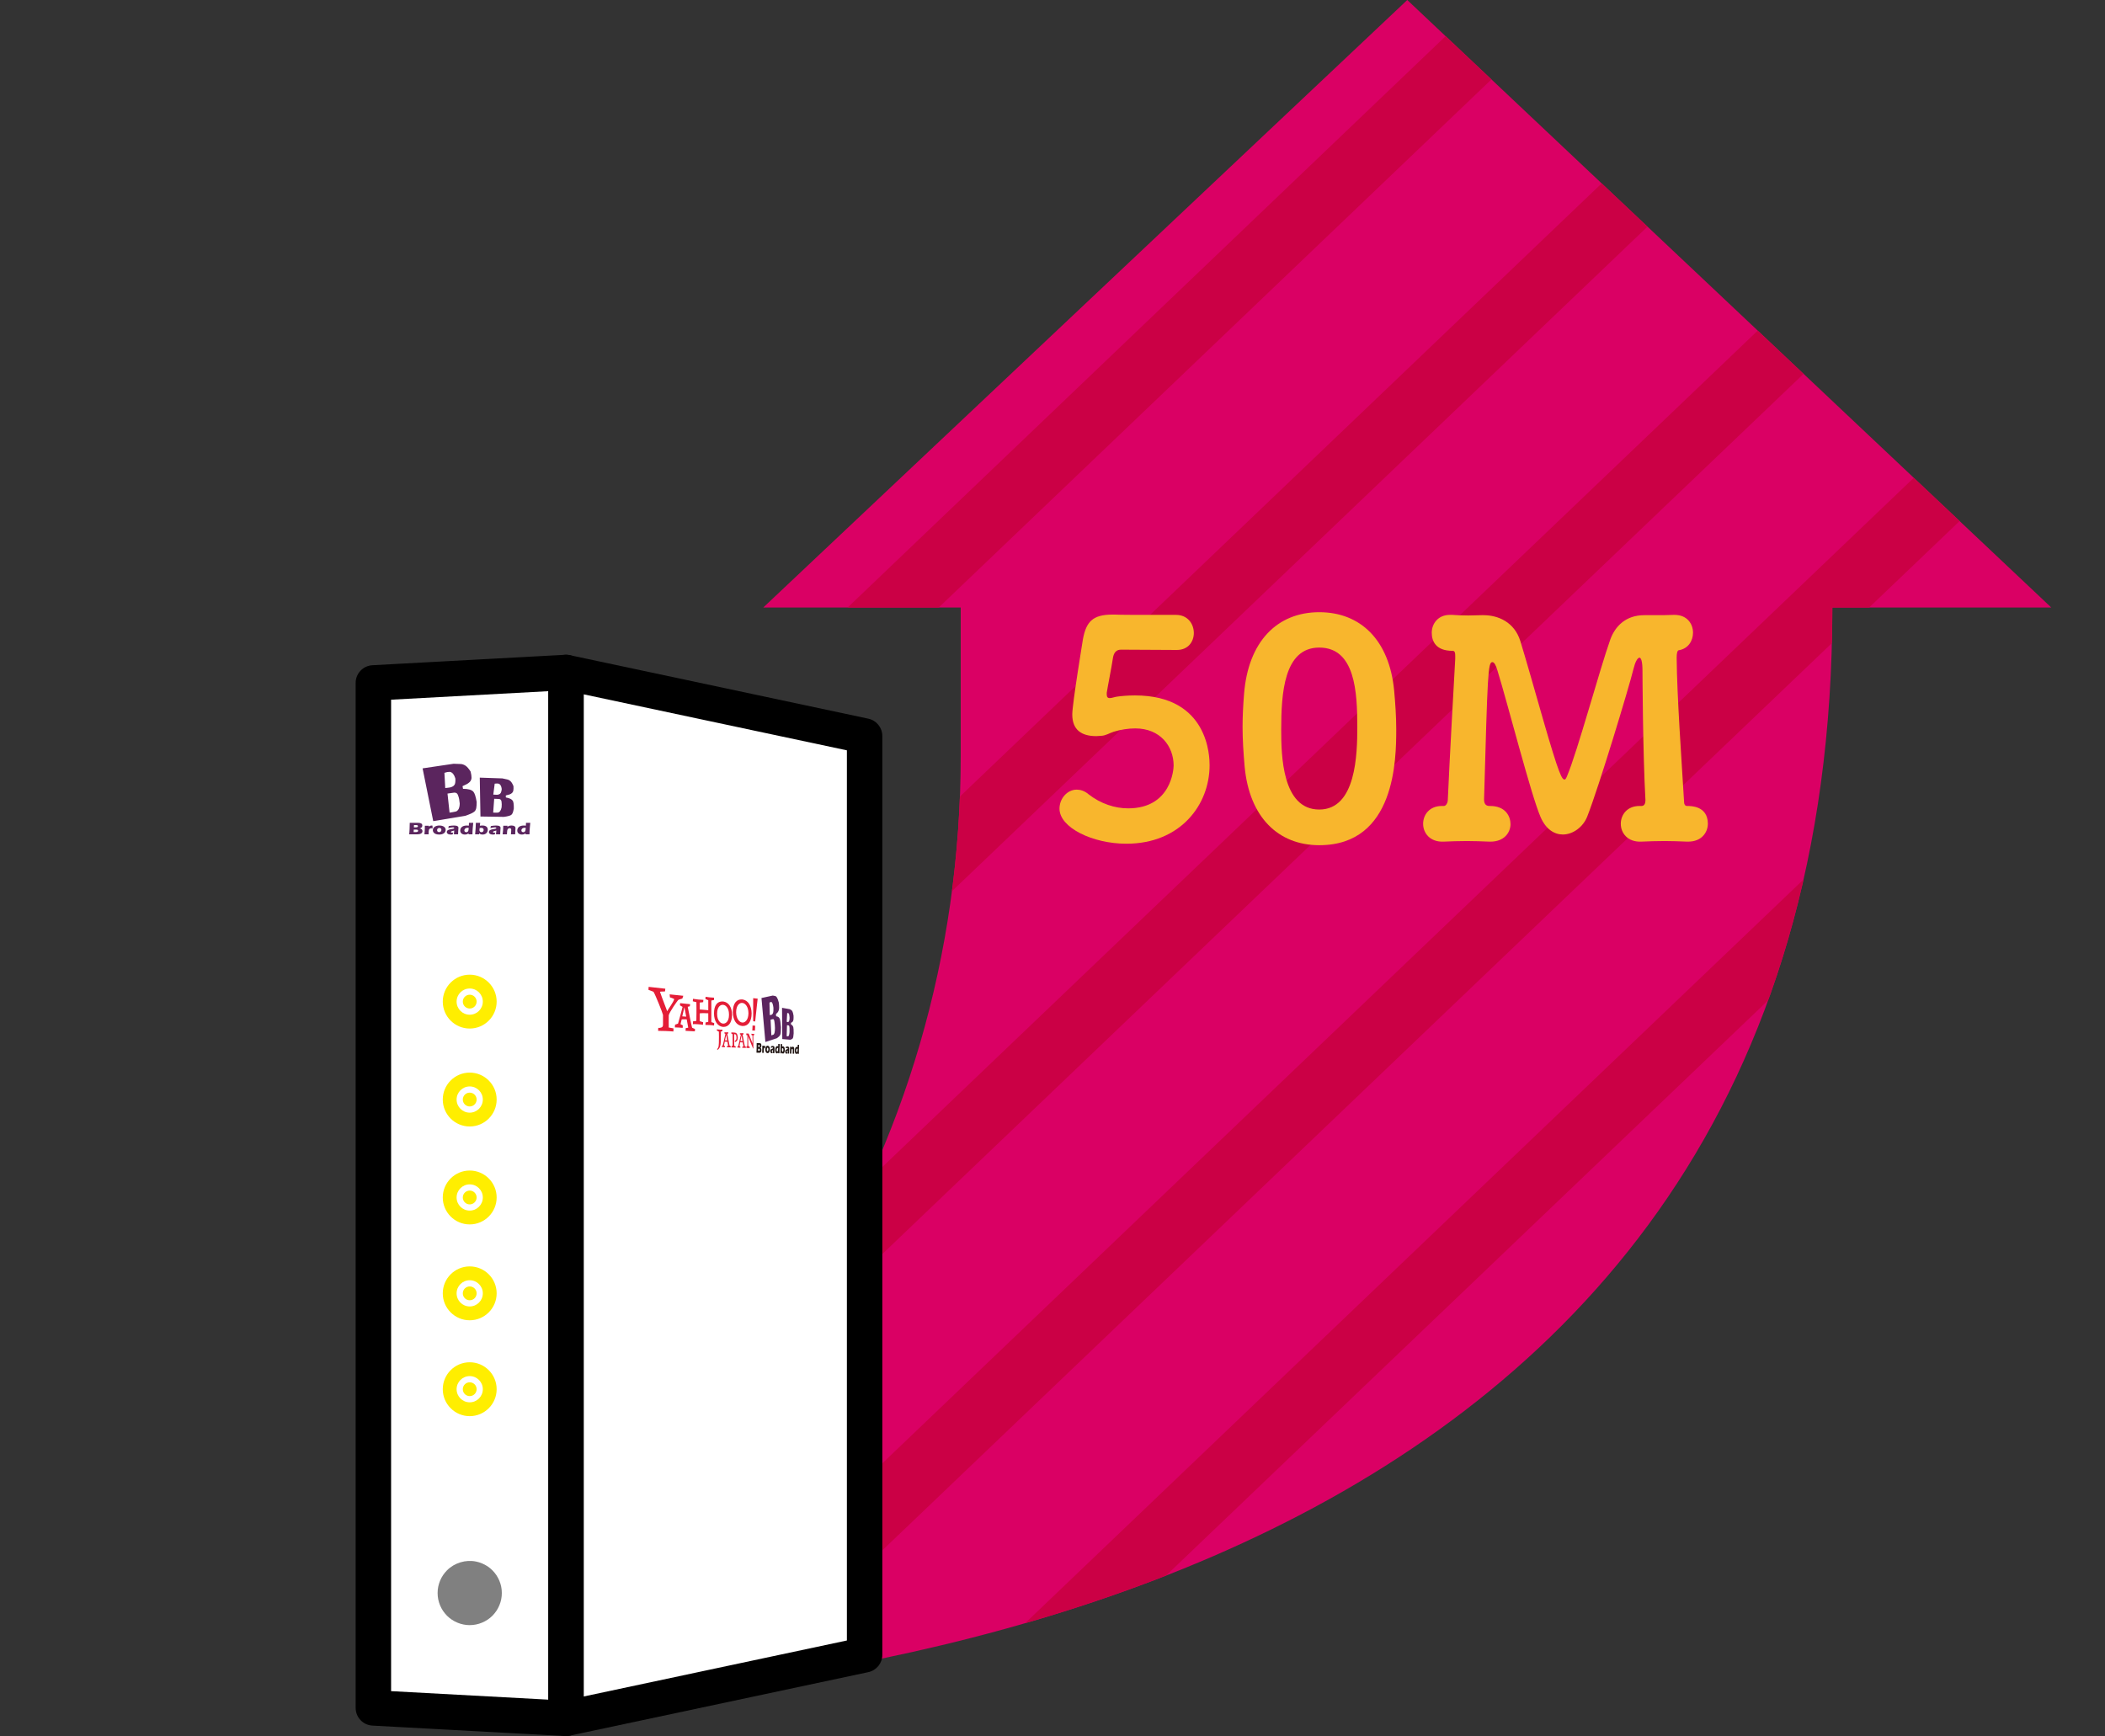
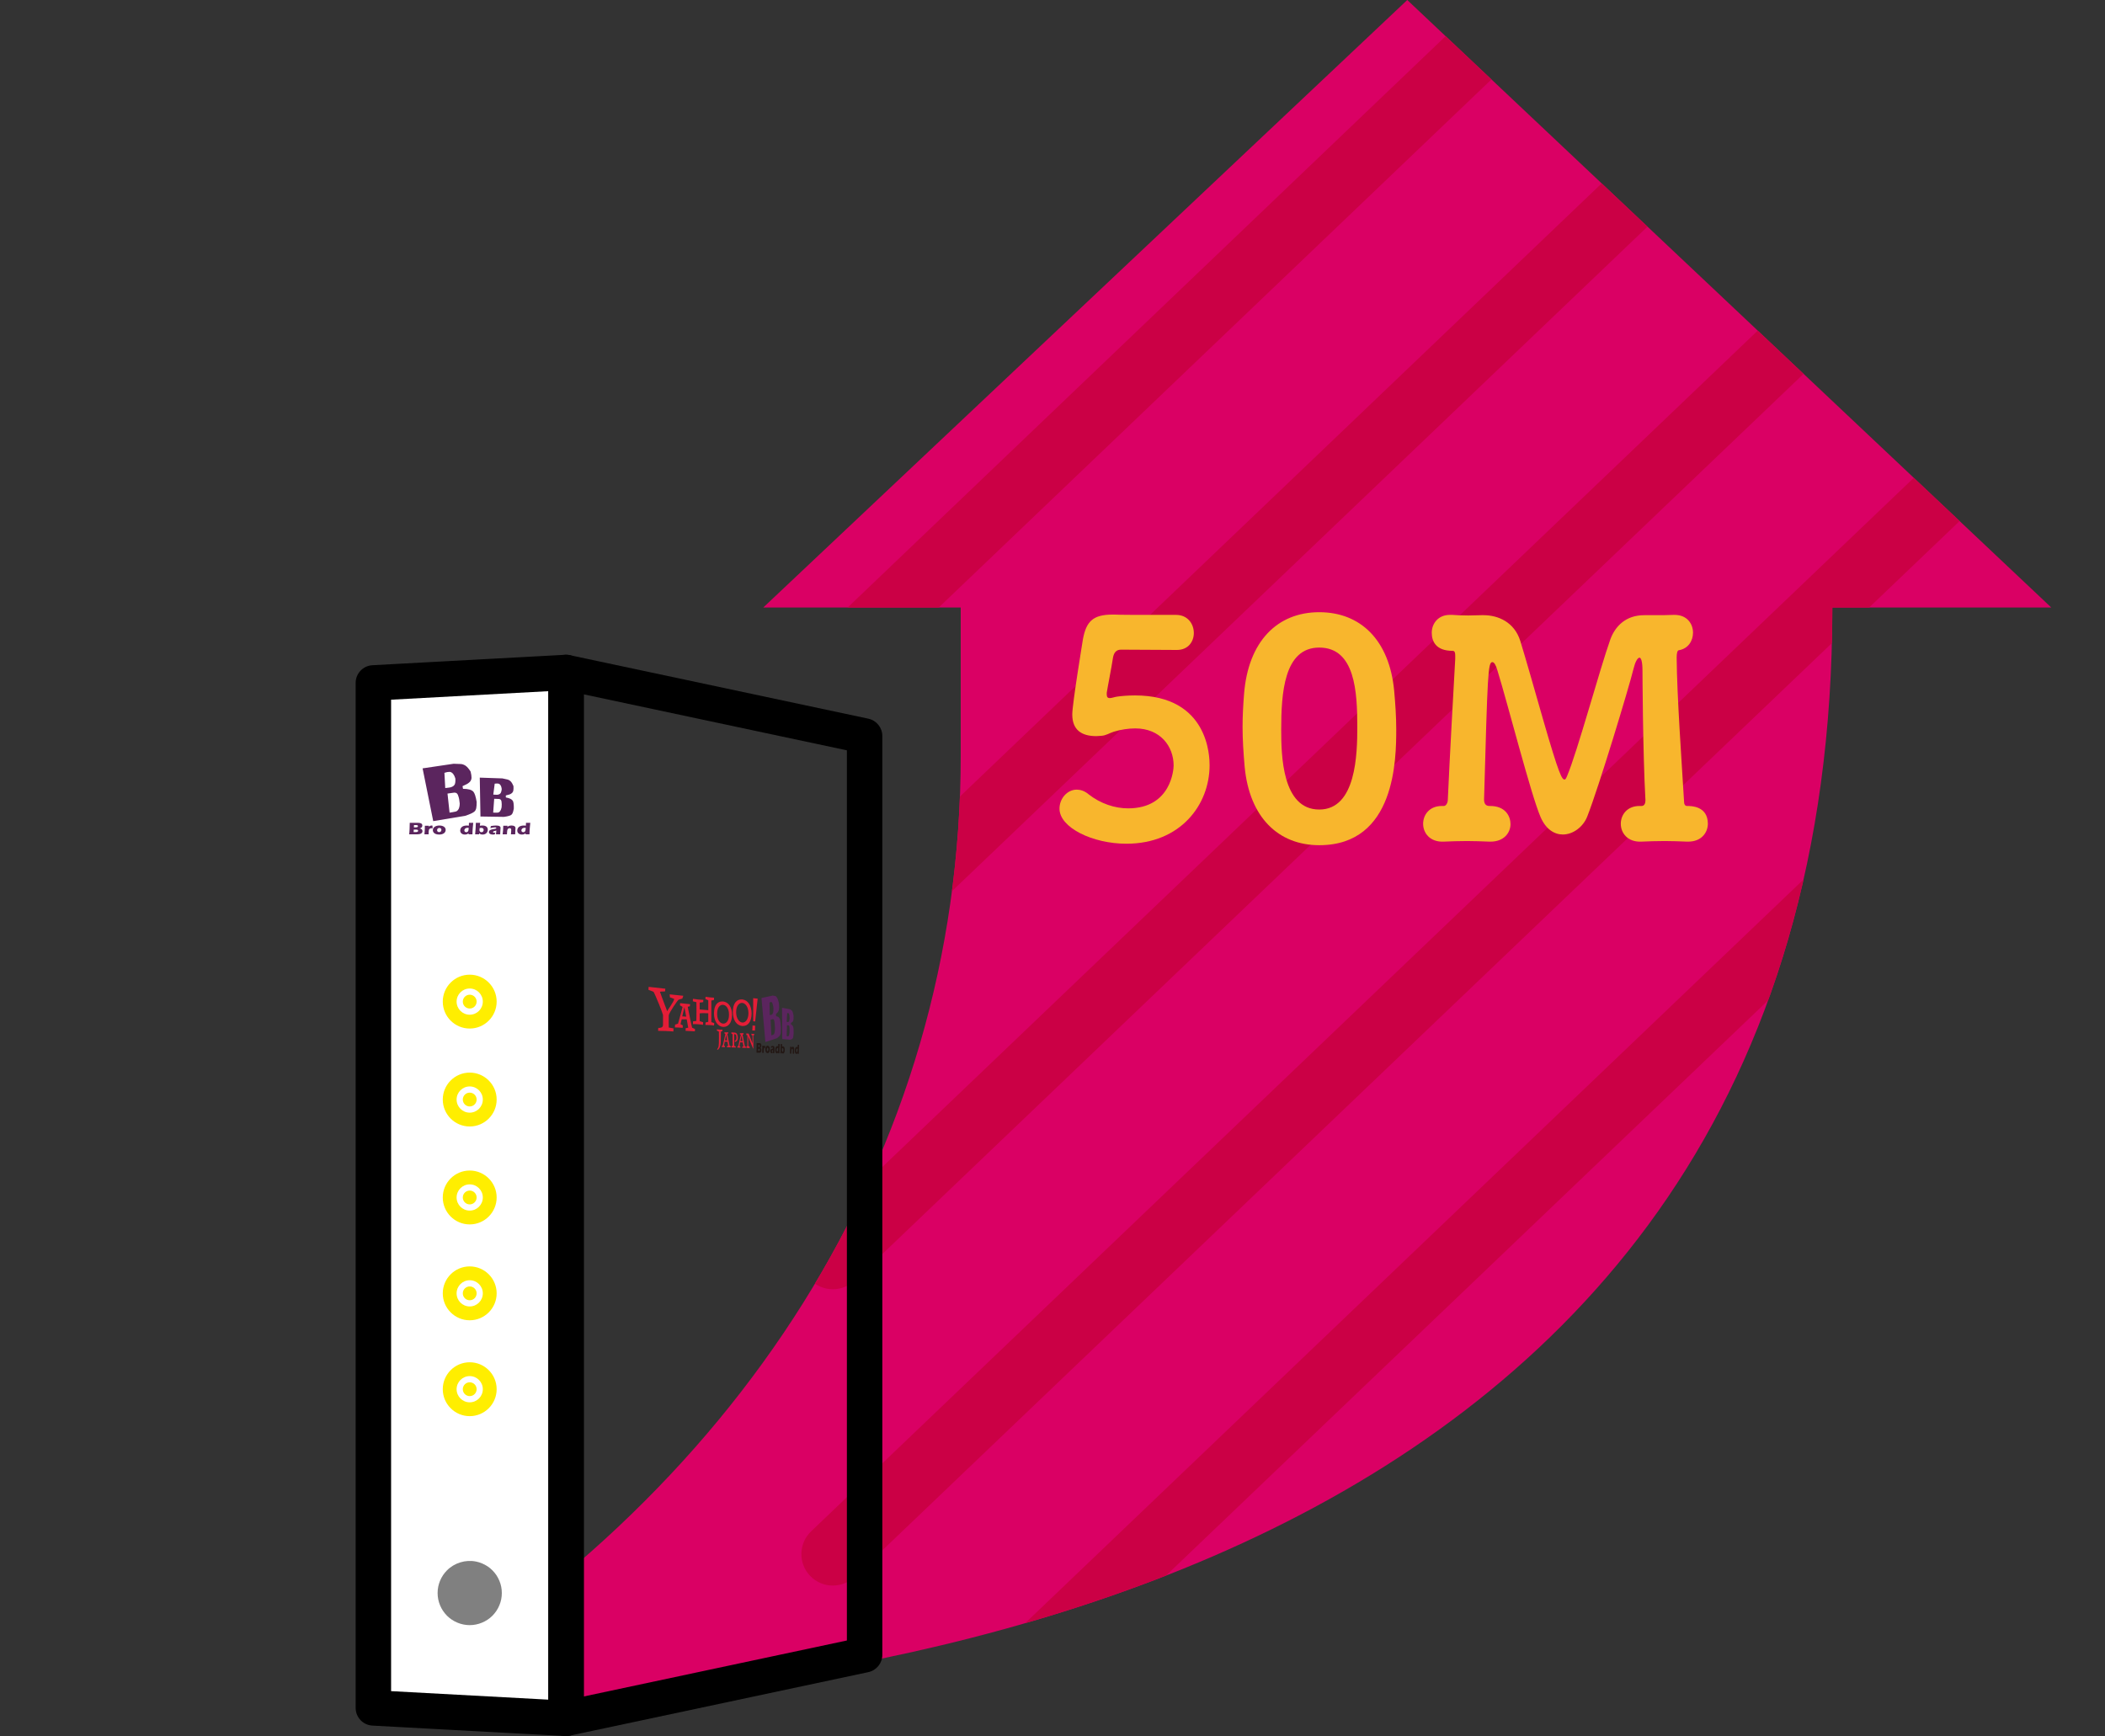
<svg xmlns="http://www.w3.org/2000/svg" id="b" viewBox="0 0 560 461.903">
  <rect x="0" y="0" width="560" height="461.903" fill="#333333" stroke="none" />
  <defs>
    <style>.h{fill:#231815;}.h,.i,.j,.k,.l,.m,.n,.o,.p,.q,.r{stroke-width:0px;}.i{fill:none;}.j{fill:#5b255e;}.k{fill:#cb0045;}.l{fill:#000;}.m{fill:gray;}.n{fill:#f8b62d;}.o{fill:#fe0;}.s{clip-path:url(#f);}.t{clip-path:url(#d);}.p{fill:#fff;}.q{fill:#e41d37;}.r{fill:#da0064;}</style>
    <clipPath id="d">
      <rect class="i" width="560" height="461.903" />
    </clipPath>
    <clipPath id="f">
      <path id="g" class="i" d="M255.583,201.105v-39.465s-52.533,0-52.533,0L374.38,0l171.33,161.64h-58.245s0,0,0,0c0,263.512-268.18,292.775-388.136,292.775,96.393-55.693,156.253-146.937,156.253-253.31Z" />
    </clipPath>
  </defs>
  <g id="c">
    <g class="t">
      <path id="e" class="r" d="M255.583,201.105v-39.465s-52.533,0-52.533,0L374.38,0l171.33,161.64h-58.245s0,0,0,0c0,263.512-268.18,292.775-388.136,292.775,96.393-55.693,156.253-146.937,156.253-253.31Z" />
      <g class="s">
        <path class="k" d="M221.565,185.345c-2.206,0-4.408-.866-6.053-2.587-3.193-3.342-3.072-8.64.27-11.833L516.593-116.511c3.342-3.194,8.641-3.074,11.834.269,3.193,3.342,3.072,8.64-.27,11.833L227.347,183.027c-1.621,1.549-3.703,2.318-5.781,2.318Z" />
        <path class="k" d="M221.565,264.184c-2.206,0-4.408-.866-6.053-2.587-3.193-3.342-3.072-8.64.27-11.833L516.593-37.672c3.342-3.194,8.641-3.074,11.834.269,3.193,3.342,3.072,8.64-.27,11.833L227.347,261.865c-1.621,1.549-3.703,2.318-5.781,2.318Z" />
        <path class="k" d="M221.565,343.022c-2.206,0-4.408-.866-6.053-2.587-3.193-3.342-3.072-8.64.27-11.833L516.593,41.166c3.342-3.194,8.641-3.074,11.834.269,3.193,3.342,3.072,8.64-.27,11.833L227.347,340.704c-1.621,1.549-3.703,2.318-5.781,2.318Z" />
        <path class="k" d="M221.565,421.861c-2.206,0-4.408-.866-6.053-2.587-3.193-3.342-3.072-8.64.27-11.833L516.593,120.005c3.342-3.194,8.641-3.074,11.834.269,3.193,3.342,3.072,8.64-.27,11.833L227.347,419.542c-1.621,1.549-3.703,2.318-5.781,2.318Z" />
        <path class="k" d="M221.565,500.699c-2.206,0-4.408-.866-6.053-2.587-3.193-3.342-3.072-8.64.27-11.833l300.811-287.435c3.342-3.194,8.641-3.074,11.834.269,3.193,3.342,3.072,8.64-.27,11.833L227.347,498.381c-1.621,1.549-3.703,2.318-5.781,2.318Z" />
      </g>
      <path class="n" d="M295.934,163.519h.633c1.977.079,3.399.079,16.288.079,3.163,0,4.744,2.451,4.744,4.823,0,2.214-1.423,4.507-4.507,4.507-2.214,0-12.414-.079-14.865-.079-1.265,0-1.897.791-2.135,2.135-.396,2.688-1.424,7.749-1.66,9.331v.474c0,.712.315.949.79.949.554,0,1.345-.316,1.978-.395,1.106-.158,2.767-.316,4.744-.316,19.688,0,19.847,16.447,19.847,18.582,0,10.517-7.749,20.875-22.14,20.875-8.936,0-17.791-4.27-17.791-9.331,0-2.688,2.056-5.061,4.586-5.061.948,0,2.056.316,3.084,1.186,3.32,2.609,7.116,3.795,10.595,3.795,11.466,0,12.099-10.437,12.099-11.386,0-5.14-3.559-9.884-10.2-9.884-1.898,0-3.875.316-5.693.87-1.266.396-2.056,1.028-3.4,1.107-.475,0-.869.079-1.265.079-3.954,0-6.405-1.66-6.405-5.772,0-2.847,2.847-20.005,2.847-20.084.87-4.586,2.609-6.484,7.828-6.484Z" />
      <path class="n" d="M331.118,204.004c-.316-3.637-.553-7.116-.553-10.596,0-2.925.157-5.772.395-8.777,1.107-13.996,8.856-21.745,20.005-21.745,10.991,0,18.661,7.433,19.927,20.875.315,3.479.553,6.879.553,10.279,0,7.828-.158,30.838-20.479,30.838-10.911,0-18.581-7.433-19.847-20.875ZM361.086,193.408c0-9.251-.553-21.112-10.121-21.112-9.409,0-10.121,12.177-10.121,21.903,0,6.721.237,21.191,10.121,21.191,9.806,0,10.121-14.707,10.121-21.982Z" />
      <path class="n" d="M436.717,214.441c.79,0,1.027-.791,1.027-1.502-.712-12.81-.791-34.554-.791-34.554,0-2.451-.395-3.4-.79-3.4-.554,0-1.187,1.265-1.582,2.926-1.265,5.14-9.251,31.549-12.335,39.377-1.106,2.767-3.795,4.744-6.483,4.744-2.214,0-4.507-1.344-5.931-4.666-2.53-5.851-8.618-29.73-11.465-38.982-.396-1.423-.87-2.214-1.345-2.214-1.186,0-1.265,3.084-2.214,36.531,0,.949.316,1.74,1.424,1.74,4.428-.079,5.613,2.925,5.613,4.823,0,2.293-1.739,4.665-5.298,4.665h-.315c-2.057-.079-4.033-.158-5.931-.158-2.293,0-4.349.079-6.247.158-3.637.158-5.456-2.293-5.456-4.744,0-2.372,1.661-4.744,4.981-4.744h.554c.554,0,1.028-.87,1.028-1.582.554-12.335,1.423-27.438,1.977-37.559v-.791c0-.791-.079-1.344-.712-1.344-4.507,0-5.534-2.609-5.534-4.823,0-2.372,1.66-4.744,4.823-4.744h.632c.87.079,2.53.158,4.271.158,1.186,0,2.451-.079,3.558-.079h.475c3.875,0,8.224,1.818,9.805,6.879,1.345,4.349,3.796,12.968,6.01,20.717,4.349,15.103,5.061,16.13,5.772,16.13.237,0,.395-.316.632-.87,2.768-6.484,8.698-28.466,11.545-36.452,1.265-3.4,4.032-6.405,9.014-6.405h2.293c1.978,0,4.271,0,5.535-.079h.237c3.321,0,4.902,2.372,4.902,4.744,0,2.135-1.265,4.27-3.795,4.665-.396.079-.554.87-.554,1.977.079,10.279,1.344,27.833,1.977,38.429,0,.553.237,1.028.791,1.028,1.106,0,5.456,0,5.535,4.665,0,2.451-1.74,4.823-5.219,4.823h-.316c-2.056-.079-4.033-.158-5.931-.158-2.293,0-4.349.079-6.246.158-3.638.158-5.456-2.293-5.456-4.744,0-2.372,1.66-4.744,4.981-4.744h.554Z" />
      <polygon class="p" points="99.329 454.416 99.329 181.698 150.59 178.922 150.59 457.191 99.329 454.416" />
      <path class="l" d="M150.59,461.903c-.085,0-.17-.002-.255-.007l-51.261-2.775c-2.5-.135-4.458-2.202-4.458-4.706V181.698c0-2.503,1.958-4.57,4.458-4.706l51.261-2.776c1.293-.068,2.556.394,3.496,1.285.939.89,1.472,2.127,1.472,3.421v278.269c0,1.294-.532,2.531-1.472,3.421-.878.832-2.039,1.292-3.241,1.292ZM104.042,449.951l41.835,2.265V183.897l-41.835,2.266v263.789Z" />
-       <polygon class="p" points="230.013 440.292 230.013 195.821 150.59 178.922 150.59 457.191 230.013 440.292" />
      <path class="l" d="M150.59,461.903c-1.069,0-2.119-.364-2.965-1.05-1.105-.895-1.748-2.241-1.748-3.663V178.922c0-1.422.643-2.768,1.748-3.663,1.104-.895,2.558-1.243,3.945-.947l79.424,16.899c2.176.463,3.732,2.385,3.732,4.609v244.471c0,2.225-1.557,4.146-3.732,4.609l-79.424,16.899c-.325.069-.653.103-.98.103ZM155.303,184.743v266.627l69.998-14.894v-236.84l-69.998-14.894ZM230.014,440.292h.01-.01Z" />
      <circle class="o" cx="124.96" cy="266.494" r="1.839" />
      <path class="o" d="M124.96,273.66c-3.952,0-7.167-3.215-7.167-7.167s3.215-7.167,7.167-7.167,7.166,3.215,7.166,7.167-3.215,7.167-7.166,7.167ZM124.96,263.006c-1.924,0-3.488,1.564-3.488,3.488s1.564,3.488,3.488,3.488,3.487-1.564,3.487-3.488-1.564-3.488-3.487-3.488Z" />
      <circle class="o" cx="124.96" cy="292.55" r="1.839" />
      <path class="o" d="M124.96,299.716c-3.952,0-7.167-3.215-7.167-7.167s3.215-7.167,7.167-7.167,7.166,3.215,7.166,7.167-3.215,7.167-7.166,7.167ZM124.96,289.062c-1.924,0-3.488,1.564-3.488,3.488s1.564,3.488,3.488,3.488,3.487-1.564,3.487-3.488-1.564-3.488-3.487-3.488Z" />
      <circle class="o" cx="124.96" cy="318.606" r="1.839" />
      <path class="o" d="M124.96,325.772c-3.952,0-7.167-3.215-7.167-7.167s3.215-7.167,7.167-7.167,7.166,3.215,7.166,7.167-3.215,7.167-7.166,7.167ZM124.96,315.118c-1.924,0-3.488,1.564-3.488,3.488s1.564,3.488,3.488,3.488,3.487-1.564,3.487-3.488-1.564-3.488-3.487-3.488Z" />
      <circle class="o" cx="124.96" cy="344.113" r="1.839" />
      <path class="o" d="M124.96,351.279c-3.952,0-7.167-3.215-7.167-7.167s3.215-7.167,7.167-7.167,7.166,3.215,7.166,7.167-3.215,7.167-7.166,7.167ZM124.96,340.625c-1.924,0-3.488,1.564-3.488,3.488s1.564,3.488,3.488,3.488,3.487-1.564,3.487-3.488-1.564-3.488-3.487-3.488Z" />
      <circle class="o" cx="124.96" cy="369.619" r="1.839" />
      <path class="o" d="M124.96,376.786c-3.952,0-7.167-3.215-7.167-7.167s3.215-7.167,7.167-7.167,7.166,3.215,7.166,7.167-3.215,7.167-7.166,7.167ZM124.96,366.132c-1.924,0-3.488,1.564-3.488,3.488s1.564,3.488,3.488,3.488,3.487-1.564,3.487-3.488-1.564-3.488-3.487-3.488Z" />
      <path class="m" d="M124.96,432.391c-2.25,0-4.45-.92-6.04-2.5-.39-.4-.75-.84-1.061-1.3-.31-.47-.579-.96-.79-1.48-.21-.51-.38-1.05-.489-1.6-.11-.55-.16-1.11-.16-1.66,0-.56.05-1.12.16-1.67.109-.55.279-1.09.489-1.6.221-.52.48-1.01.79-1.48.311-.46.671-.9,1.061-1.29,1.979-1.99,4.93-2.9,7.71-2.34.54.11,1.08.27,1.6.49.511.21,1.011.48,1.471.78.47.31.909.67,1.3,1.07.39.39.75.83,1.06,1.29.311.47.57.96.79,1.48.21.51.38,1.05.49,1.6.11.55.16,1.11.16,1.67,0,.55-.05,1.11-.16,1.66-.11.55-.28,1.09-.49,1.6-.21.52-.479,1.01-.79,1.48-.31.46-.67.9-1.06,1.3-.391.39-.83.75-1.3,1.06-.46.3-.96.57-1.471.78-.52.22-1.06.38-1.6.49-.55.11-1.11.17-1.67.17Z" />
      <path class="j" d="M204.978,266.622l.197-.023.099.025c.21.162.367.63.471,1.405l.013.209v.372c0,.139-.004.257-.013.355-.009.099-.019.207-.033.324-.052.263-.137.449-.255.557-.074.093-.172.149-.295.168l-.376.072-.079-3.329.271-.135ZM203.623,277.241l3.069-1.016c.434-.302.72-.591.86-.868.085-.181.141-.428.166-.74.026-.312.038-.742.038-1.291-.085-1.182-.189-1.93-.313-2.244-.162-.416-.483-.645-.965-.687l-.045-.581.394-.393.128-.165.097-.168c.094-.158.16-.373.199-.644.017-.117.026-.243.026-.381l-.019-.562-.064-.744c-.176-.668-.342-1.123-.499-1.363-.157-.241-.316-.37-.476-.389l-.632-.125-3.009.659,1.043,11.7ZM205.667,271.145c.196.016.32.284.372.803.061.381.104.904.13,1.569,0,.465-.033.859-.097,1.182-.078.322-.172.511-.28.563l-.301.117-.289.088-.197-4.167.662-.155Z" />
      <path class="j" d="M209.606,269.536l.135.038.066.045c.134.169.215.534.244,1.096l-.002.148-.01.123-.01.133c-.008.096-.017.176-.028.241-.011.065-.025.137-.04.214-.05.166-.118.27-.204.312-.055.043-.126.054-.21.033l-.259-.056.127-2.308.191-.018ZM208.11,276.454l2.142.186c.313-.084.525-.201.636-.352.068-.101.119-.256.154-.465.034-.209.067-.503.096-.883.006-.843-.025-1.39-.093-1.642-.089-.334-.296-.583-.622-.748v-.413s.291-.16.291-.16l.097-.078.075-.089c.073-.082.13-.212.171-.388.018-.075.031-.16.038-.255l.017-.393-.003-.53c-.084-.51-.173-.868-.267-1.076-.094-.209-.195-.341-.303-.398l-.423-.259-2.069-.37.064,8.315ZM209.828,272.838c.132.066.202.286.21.659.021.28.022.654.003,1.12-.026.322-.069.584-.131.789-.071.2-.145.303-.221.308l-.211-.005-.201-.022.093-2.928.458.08Z" />
      <path class="h" d="M201.703,279.043l.264.009c.123.004.168.117.168.258,0,.264-.123.287-.24.283l-.208-.006.015-.544ZM202.051,280.099c.323.009.517-.246.517-.702,0-.317-.114-.554-.282-.594v-.007c.172-.075.267-.304.267-.636,0-.434-.174-.598-.419-.609l-.832-.035c.002.738-.026,2.15-.059,2.561l.809.022ZM201.724,278.036l.193.008c.093.004.203.023.203.234,0,.188-.067.277-.233.271l-.173-.006.011-.506Z" />
      <path class="h" d="M203.194,278.44l.004-.008c.068-.134.162-.236.266-.232.027.001.057.006.085.022l.013.611c-.036-.021-.075-.041-.11-.042-.128-.005-.222.132-.251.352-.026.193-.028.52-.028.987l-.412-.011c.024-.521.043-1.046.043-1.899l.395.015-.004.205Z" />
      <path class="h" d="M204.221,278.758c.137.005.195.199.195.422,0,.238-.061.499-.219.495-.139-.004-.198-.214-.198-.429,0-.246.065-.493.221-.488ZM204.223,278.23c-.352-.014-.638.343-.638,1.01,0,.296.095.951.619.965.353.01.623-.337.623-1.003,0-.632-.276-.959-.604-.972Z" />
      <path class="h" d="M205.123,278.381c.164-.061.33-.103.49-.097.327.013.434.215.434.525,0,.093-.035,1.027-.035,1.4l-.396-.011c.016-.276.023-.557.031-.834-.076.095-.315.103-.315.324,0,.116.058.152.114.153.037.001.075-.009.11-.03l-.068.407c-.056.014-.11.02-.166.018-.381-.01-.385-.507-.385-.549,0-.794.709-.524.709-.855,0-.124-.072-.152-.129-.154-.145-.005-.299.075-.434.161l.042-.457Z" />
      <path class="h" d="M207.012,278.847c-.002.349-.004.929-.224.922-.122-.004-.182-.188-.182-.389,0-.295.1-.566.306-.559.035.001.068.01.1.026ZM206.997,280.236l.368.01c0-.519.012-.934.026-1.33.012-.392.031-.755.047-1.139l-.4-.017c-.002.204-.004.404-.01.605-.065-.017-.131-.031-.198-.034-.452-.018-.615.54-.615,1.077,0,.47.165.855.435.863.143.004.257-.082.349-.262h.004s-.006.227-.006.227Z" />
      <path class="h" d="M208.034,278.921c.048-.02.097-.037.147-.035.148.005.222.177.222.443,0,.217-.054.488-.197.484-.137-.004-.193-.249-.193-.463,0-.144.008-.288.02-.428ZM207.985,280.031h.004c.078.191.181.282.313.286.322.009.48-.483.48-1.023,0-.578-.184-.893-.492-.905-.04-.002-.08,0-.118.007-.04.005-.079.015-.119.028.008-.262.016-.442.03-.619l-.401-.017c-.006.825-.036,1.646-.069,2.466l.369.01.002-.233Z" />
-       <path class="h" d="M209.065,278.532c.156-.06.315-.101.467-.095.312.012.414.21.414.512,0,.091-.034,1.003-.034,1.368l-.378-.01c.016-.27.022-.544.03-.815-.073.093-.301.1-.301.317,0,.114.055.148.109.15.036.001.071-.009.105-.03l-.065.397c-.054.013-.105.019-.159.018-.364-.01-.367-.495-.367-.536,0-.775.676-.513.676-.835,0-.121-.069-.148-.123-.15-.138-.005-.285.074-.414.157l.04-.447Z" />
      <path class="h" d="M210.565,278.757l.004.008c.091-.211.214-.279.364-.273.19.007.355.147.355.589,0,.098-.027.821-.027,1.274l-.382-.011c.012-.315.029-.63.029-.946,0-.178-.029-.342-.142-.346-.099-.004-.166.121-.193.291-.033.193-.041.603-.049.992l-.389-.011c.039-.6.053-1.209.059-1.817l.381.015-.01.236Z" />
      <path class="h" d="M212.191,279.033c-.002.339-.004.9-.211.894-.115-.003-.171-.182-.171-.377,0-.285.094-.549.288-.542.033.001.063.01.094.025ZM212.177,280.379l.346.01c0-.503.012-.905.025-1.289.012-.38.029-.731.044-1.104l-.376-.016c-.002.198-.004.392-.009.587-.062-.017-.123-.03-.186-.033-.425-.017-.577.523-.577,1.045,0,.456.155.829.408.836.134.004.242-.08.328-.254h.004s-.006.22-.006.22Z" />
      <path class="q" d="M192.186,274.269c-.068.03-.321.198-.395.238-.007.491-.045,2.682-.045,2.682-.021,1.02-.232,1.69-.793,2.122l-.203-.111c.275-.333.395-.629.43-.877.056-.321.084-1.068.084-2.447,0,0-.006-1.041-.019-1.392-.084-.033-.43-.23-.537-.286l-.005-.328c.221.027.701.07.889.081s.416.005.607.008l-.014.31Z" />
      <path class="q" d="M200.636,275.395c-.037.017-.143.065-.236.104-.006.337.012,2.819.014,3.412,0,.085-.043.128-.078.049-.244-.534-1.025-2.513-1.286-3.234,0,.443.01,2.223.012,2.553.098.063.326.191.368.211l.009.355c-.198-.011-.856-.032-.868-.03l.003-.346c.085-.075.166-.137.243-.2.01-.209.009-2.675.01-2.833-.065-.017-.195-.031-.285-.045v-.429c.108.002.443.022.625.035.227.578.767,1.929,1.039,2.613.003-.567-.015-1.896-.019-2.125-.046-.021-.152-.05-.269-.11l-.015-.335c.046.012.339.039.394.042s.298-.015.348-.022l-.008.335Z" />
      <path class="q" d="M195.932,276.158c0,.483-.209.673-.437.742v.341c.481-.084.786-.48.786-1.084v-.029c0-.702-.216-1.323-.729-1.374,0,0-.185-.027-.292-.033l-.697-.039.03.391c.098.028.226.058.308.075.007.486.03,2.491.015,3.059-.056.024-.239.097-.309.131l-.017.34c.069-.007,1.067.028,1.14.039l-.009-.292c-.071-.043-.326-.152-.391-.188-.009-.134-.027-2.964-.023-3.087.103.006.292.026.374.077.196.123.251.58.251.865" />
      <path class="q" d="M181.522,265.689c-.152.014-.787.234-1.001.304-.23.1-2.466,3.345-2.607,4.134-.031.275,0,3.256,0,3.256l1.272.241-.044.818c-.182-.035-1.364-.093-2.113-.133-.382-.02-1.556,0-1.955-.043l.05-.796c.249.055.629.001.86-.105.231-.106.396-.274.396-.722v-2.605c-.08-.471-2.013-5.341-2.519-6.146-.148-.111-1.12-.416-1.353-.535l.048-.792,4.435.49-.063.711c-.191.072-1.115.009-1.357.107.626,1.867,1.609,4.268,1.926,5.19.173-.479,1.811-2.582,1.857-3.28-.233-.114-1.008-.41-1.133-.423l-.074-.797,3.633.376-.258.749Z" />
      <path class="q" d="M189.956,272.852c-.598-.113-1.658-.152-2.289-.149l.037-.663c.095-.013.593-.141.719-.17v-2.269c-.302-.025-2.011-.089-2.283.031v2.064s.742.226.914.276l-.039.691c-.674-.121-2.03-.213-2.681-.179l.043-.752c.205.003.75-.086.877-.117.02-.513.029-1.325.029-2.176v-1.051c0-.356-.009-1.387-.019-1.745-.149-.015-.776-.195-.953-.232l.043-.664c.566.121,2.292.293,2.763.281l-.048.608c-.133.002-.74.127-.927.11v1.832l2.283.198v-2.643c-.166-.052-.574-.281-.755-.318l.035-.607c.379.098,1.863.244,2.257.238l-.027.63c-.121.008-.553.117-.695.123v5.75s.629.203.759.25l-.042.655Z" />
      <path class="q" d="M200.504,274.177l-.364.01.07-1.357.363.064.338-.005-.071,1.323-.336-.035ZM200.902,271.771l-.529-.04v-6.156l1.196.133-.107.908-.56,5.156Z" />
      <path class="q" d="M192.514,272.334c-.048,0-.096.002-.143.004-.047-.008-.095-.017-.144-.023-.491-.063-1.445-.722-1.445-2.514,0-.027,0-.086,0-.089,0-.004,0-.064,0-.091,0-1.792.954-2.294,1.445-2.275.049.002.096,0,.144,0,.047.009.095.02.143.028.486.075,1.418.748,1.418,2.509,0,.027,0,.085,0,.089,0,.003,0,.061,0,.088,0,1.761-.932,2.28-1.418,2.275M194.745,269.997c0-2.015-.907-3.329-2.306-3.532,0,0-.05-.006-.068-.008-.018-.002-.068-.006-.068-.006-1.51-.086-2.356,1.092-2.356,3.158,0,.011,0,.022,0,.032,0,.011,0,.02,0,.03.01,1.947.934,3.394,2.356,3.548,0,0,.05.005.068.005.018.002.068.003.068.003,1.399.028,2.289-1.185,2.306-3.153,0-.01,0-.069,0-.079" />
      <path class="q" d="M197.692,272.053c-.068.006-.136.005-.203.002-.067-.007-.135-.016-.203-.031-.507-.112-1.432-.858-1.452-2.732.019-1.872.945-2.426,1.452-2.45.068-.002.136,0,.203.005.067.008.135.02.203.036.501.126,1.403.854,1.422,2.695-.019,1.837-.92,2.437-1.422,2.475M199.953,269.653c0-.011,0-.036,0-.036-.033-2.05-.933-3.469-2.402-3.694,0,0-.04-.006-.061-.008-.02-.002-.06-.005-.06-.005-1.496-.091-2.442,1.075-2.472,3.27v.07c.03,2.201.976,3.562,2.472,3.731,0,0,.04.005.06.006.021.002.061.002.061.002,1.469.031,2.373-1.169,2.402-3.305,0,0,0-.021,0-.032" />
      <path class="q" d="M181.503,270.415c.057-.301.571-2.437.571-2.437l.481,2.516-1.053-.079ZM184.122,273.431c-.179-.603-.857-4.016-1.162-5.568l.559-.125.067-.569-.85-.079v.006c-.324-.021-1.66-.169-1.808-.2l-.025.605.69.39s-1.011,3.893-1.214,4.454c-.181.066-.625.249-.792.277l-.048.736c.138-.03,1.912.094,2.074.123l.038-.658-.613-.328s.279-1.135.317-1.266c.201-.062,1.335-.016,1.335-.016l.401,2.21s-.477.12-.666.127l-.043.716c.142.008,2.41.115,2.474.137l.038-.635c-.166-.028-.612-.269-.77-.335" />
      <path class="q" d="M198.149,278.35c-.192-.879-.514-2.607-.6-3.075l.23-.054.016-.334-.955.018-.003.282.249.107c-.164.768-.588,2.737-.662,2.968-.065.047-.144.097-.222.156l-.016.316c.222-.019.698.015.773.027l.003-.282-.238-.156s.149-.772.202-1.004c.185.002.671.033.671.033l.18,1.034s-.168.071-.293.119l-.021.274c.065.002.923.023.954.033l.016-.322c-.078-.039-.283-.138-.283-.138ZM196.989,276.975c.039-.203.288-1.461.288-1.461l.264,1.49-.552-.029Z" />
-       <path class="q" d="M194.096,278.2c-.126-.562-.468-2.321-.624-3.147l.261-.085.007-.31-1.014.016-.002.285.26.11c-.172.785-.618,2.803-.695,3.039-.085.063-.159.108-.232.159l-.017.323c.229-.008.731.016.809.028l.004-.289-.25-.159s.156-.79.212-1.027c.193.002.702.035.702.035l.189,1.057s-.176.073-.306.121l-.022.28c.068.002.966.024.998.034l.017-.33c-.082-.041-.296-.141-.296-.141ZM192.881,276.792c.04-.208.302-1.495.302-1.495l.276,1.525-.578-.03Z" />
+       <path class="q" d="M194.096,278.2c-.126-.562-.468-2.321-.624-3.147l.261-.085.007-.31-1.014.016-.002.285.26.11c-.172.785-.618,2.803-.695,3.039-.085.063-.159.108-.232.159l-.017.323c.229-.008.731.016.809.028l.004-.289-.25-.159s.156-.79.212-1.027c.193.002.702.035.702.035l.189,1.057s-.176.073-.306.121l-.022.28c.068.002.966.024.998.034l.017-.33ZM192.881,276.792c.04-.208.302-1.495.302-1.495l.276,1.525-.578-.03Z" />
      <path class="j" d="M118.979,205.424l.548-.055.274.018c.584.171,1.022.724,1.314,1.661l.037.255v.457c0,.171-.012.316-.037.437-.024.122-.054.256-.091.402-.146.328-.384.566-.712.712-.207.122-.48.201-.821.237l-1.041.128-.219-4.053.749-.201ZM115.255,218.472l8.525-1.423c1.229-.402,2.044-.779,2.446-1.132.243-.231.402-.541.474-.931.073-.389.11-.924.11-1.606-.242-1.46-.541-2.378-.894-2.755-.463-.499-1.376-.748-2.739-.748l-.128-.711,1.114-.529.364-.219.274-.219c.268-.207.456-.481.566-.821.048-.146.073-.304.073-.475l-.055-.693-.182-.912c-.499-.803-.97-1.341-1.415-1.615-.445-.274-.892-.411-1.342-.411l-1.771-.061-8.25,1.223,2.829,14.039ZM120.895,210.882c.548,0,.895.317,1.041.95.17.463.292,1.103.365,1.918,0,.572-.091,1.06-.274,1.462-.219.402-.481.64-.785.712l-.839.165-.804.127-.548-5.079,1.843-.256Z" />
      <path class="j" d="M132.164,208.458l.396.032.193.049c.392.197.631.647.717,1.351l-.007.186-.029.156-.03.168c-.023.122-.05.224-.083.307-.033.083-.072.175-.117.274-.147.214-.346.352-.599.413-.163.059-.368.08-.615.062l-.756-.044.372-2.908.558-.045ZM127.821,217.243l6.241.098c.925-.126,1.554-.287,1.885-.486.202-.132.355-.332.458-.6.102-.267.198-.643.287-1.127.017-1.069-.076-1.761-.277-2.074-.264-.415-.88-.711-1.848-.888v-.522s.861-.231.861-.231l.288-.108.223-.12c.218-.112.387-.282.509-.51.054-.097.091-.206.113-.327l.052-.5-.01-.672c-.251-.636-.516-1.079-.796-1.331-.28-.252-.58-.408-.9-.467l-1.25-.274-6.021-.204.184,10.342ZM132.815,212.585c.389.071.595.341.616.81.061.351.064.821.01,1.41-.075.407-.203.741-.385,1.003-.208.257-.425.392-.65.403l-.619.008-.587-.014.272-3.679,1.342.058Z" />
      <path class="j" d="M110.075,220.734h.705c.33,0,.45.134.45.303,0,.317-.329.349-.641.349h-.554l.041-.652ZM111.005,221.989c.867,0,1.388-.313,1.388-.863,0-.382-.306-.662-.758-.704v-.008c.463-.097.717-.377.717-.777,0-.523-.468-.712-1.126-.712h-2.22c.006.882-.069,2.572-.156,3.064h2.156ZM110.132,219.526h.515c.248,0,.544.018.544.271,0,.225-.179.336-.624.336h-.463l.028-.607Z" />
      <path class="j" d="M114.086,219.945l.012-.01c.185-.165.439-.293.723-.293.075,0,.156.005.231.022l.035.74c-.098-.024-.203-.046-.3-.046-.347,0-.603.169-.682.436-.07.235-.076.63-.076,1.194h-1.115c.064-.629.115-1.264.115-2.292h1.07l-.012.248Z" />
      <path class="j" d="M116.891,220.285c.376,0,.537.234.537.505,0,.289-.167.61-.601.61-.382,0-.543-.252-.543-.514,0-.299.178-.602.607-.602ZM116.896,219.642c-.966,0-1.745.445-1.745,1.254,0,.358.259,1.149,1.693,1.149.971,0,1.717-.432,1.717-1.245,0-.772-.764-1.157-1.665-1.157Z" />
-       <path class="j" d="M119.382,219.784c.456-.082.919-.142,1.364-.142.914,0,1.215.244,1.215.624,0,.115-.099,1.264-.099,1.723h-1.11c.046-.339.064-.684.086-1.024-.213.119-.879.138-.879.409,0,.142.162.183.319.183.104,0,.208-.014.306-.041l-.19.501c-.157.019-.307.028-.463.028-1.058,0-1.069-.606-1.069-.658,0-.969,1.971-.67,1.971-1.075,0-.152-.202-.183-.359-.183-.405,0-.832.105-1.208.216l.116-.561Z" />
      <path class="j" d="M124.683,220.27c-.006.432-.012,1.149-.636,1.149-.346,0-.514-.225-.514-.473,0-.363.283-.703.867-.703.098,0,.192.009.284.027ZM124.642,221.989h1.047c0-.643.035-1.158.074-1.649.035-.486.088-.937.134-1.415h-1.139c-.005.252-.012.5-.029.749-.185-.018-.371-.032-.561-.032-1.278,0-1.735.694-1.735,1.355,0,.579.464,1.047,1.226,1.047.405,0,.728-.11.989-.336h.012l-.018.28Z" />
      <path class="j" d="M127.602,220.316c.139-.027.278-.051.422-.051.427,0,.641.211.641.543,0,.271-.156.61-.567.61-.393,0-.555-.303-.555-.569,0-.18.022-.358.058-.534ZM127.463,221.699h.012c.225.235.52.345.901.345.931,0,1.388-.62,1.388-1.295,0-.722-.533-1.108-1.422-1.108-.116,0-.231.005-.341.014-.116.008-.226.022-.341.041.023-.326.046-.551.087-.772h-1.15c-.017,1.024-.104,2.045-.197,3.064h1.058l.005-.289Z" />
      <path class="j" d="M130.585,219.784c.456-.082.919-.142,1.363-.142.914,0,1.215.244,1.215.624,0,.115-.099,1.264-.099,1.723h-1.11c.046-.339.064-.684.087-1.024-.214.119-.879.138-.879.409,0,.142.161.183.318.183.104,0,.208-.014.306-.041l-.19.501c-.156.019-.307.028-.463.028-1.058,0-1.069-.606-1.069-.658,0-.969,1.971-.67,1.971-1.075,0-.152-.202-.183-.359-.183-.404,0-.833.105-1.207.216l.115-.561Z" />
      <path class="j" d="M134.989,219.995l.011.009c.271-.271.635-.363,1.081-.363.567,0,1.058.17,1.058.73,0,.124-.081,1.043-.081,1.617h-1.138c.035-.4.086-.799.086-1.199,0-.225-.086-.432-.422-.432-.294,0-.491.161-.572.376-.099.245-.122.763-.145,1.255h-1.15c.115-.758.156-1.526.174-2.292h1.126l-.028.299Z" />
      <path class="j" d="M139.856,220.27c-.006.432-.011,1.149-.636,1.149-.346,0-.514-.225-.514-.473,0-.363.283-.703.867-.703.099,0,.191.009.284.027ZM139.815,221.989h1.047c0-.643.035-1.158.075-1.649.035-.486.087-.937.134-1.415h-1.139c-.006.252-.011.5-.028.749-.186-.018-.371-.032-.561-.032-1.279,0-1.735.694-1.735,1.355,0,.579.463,1.047,1.226,1.047.405,0,.729-.11.989-.336h.011l-.018.28Z" />
    </g>
  </g>
</svg>